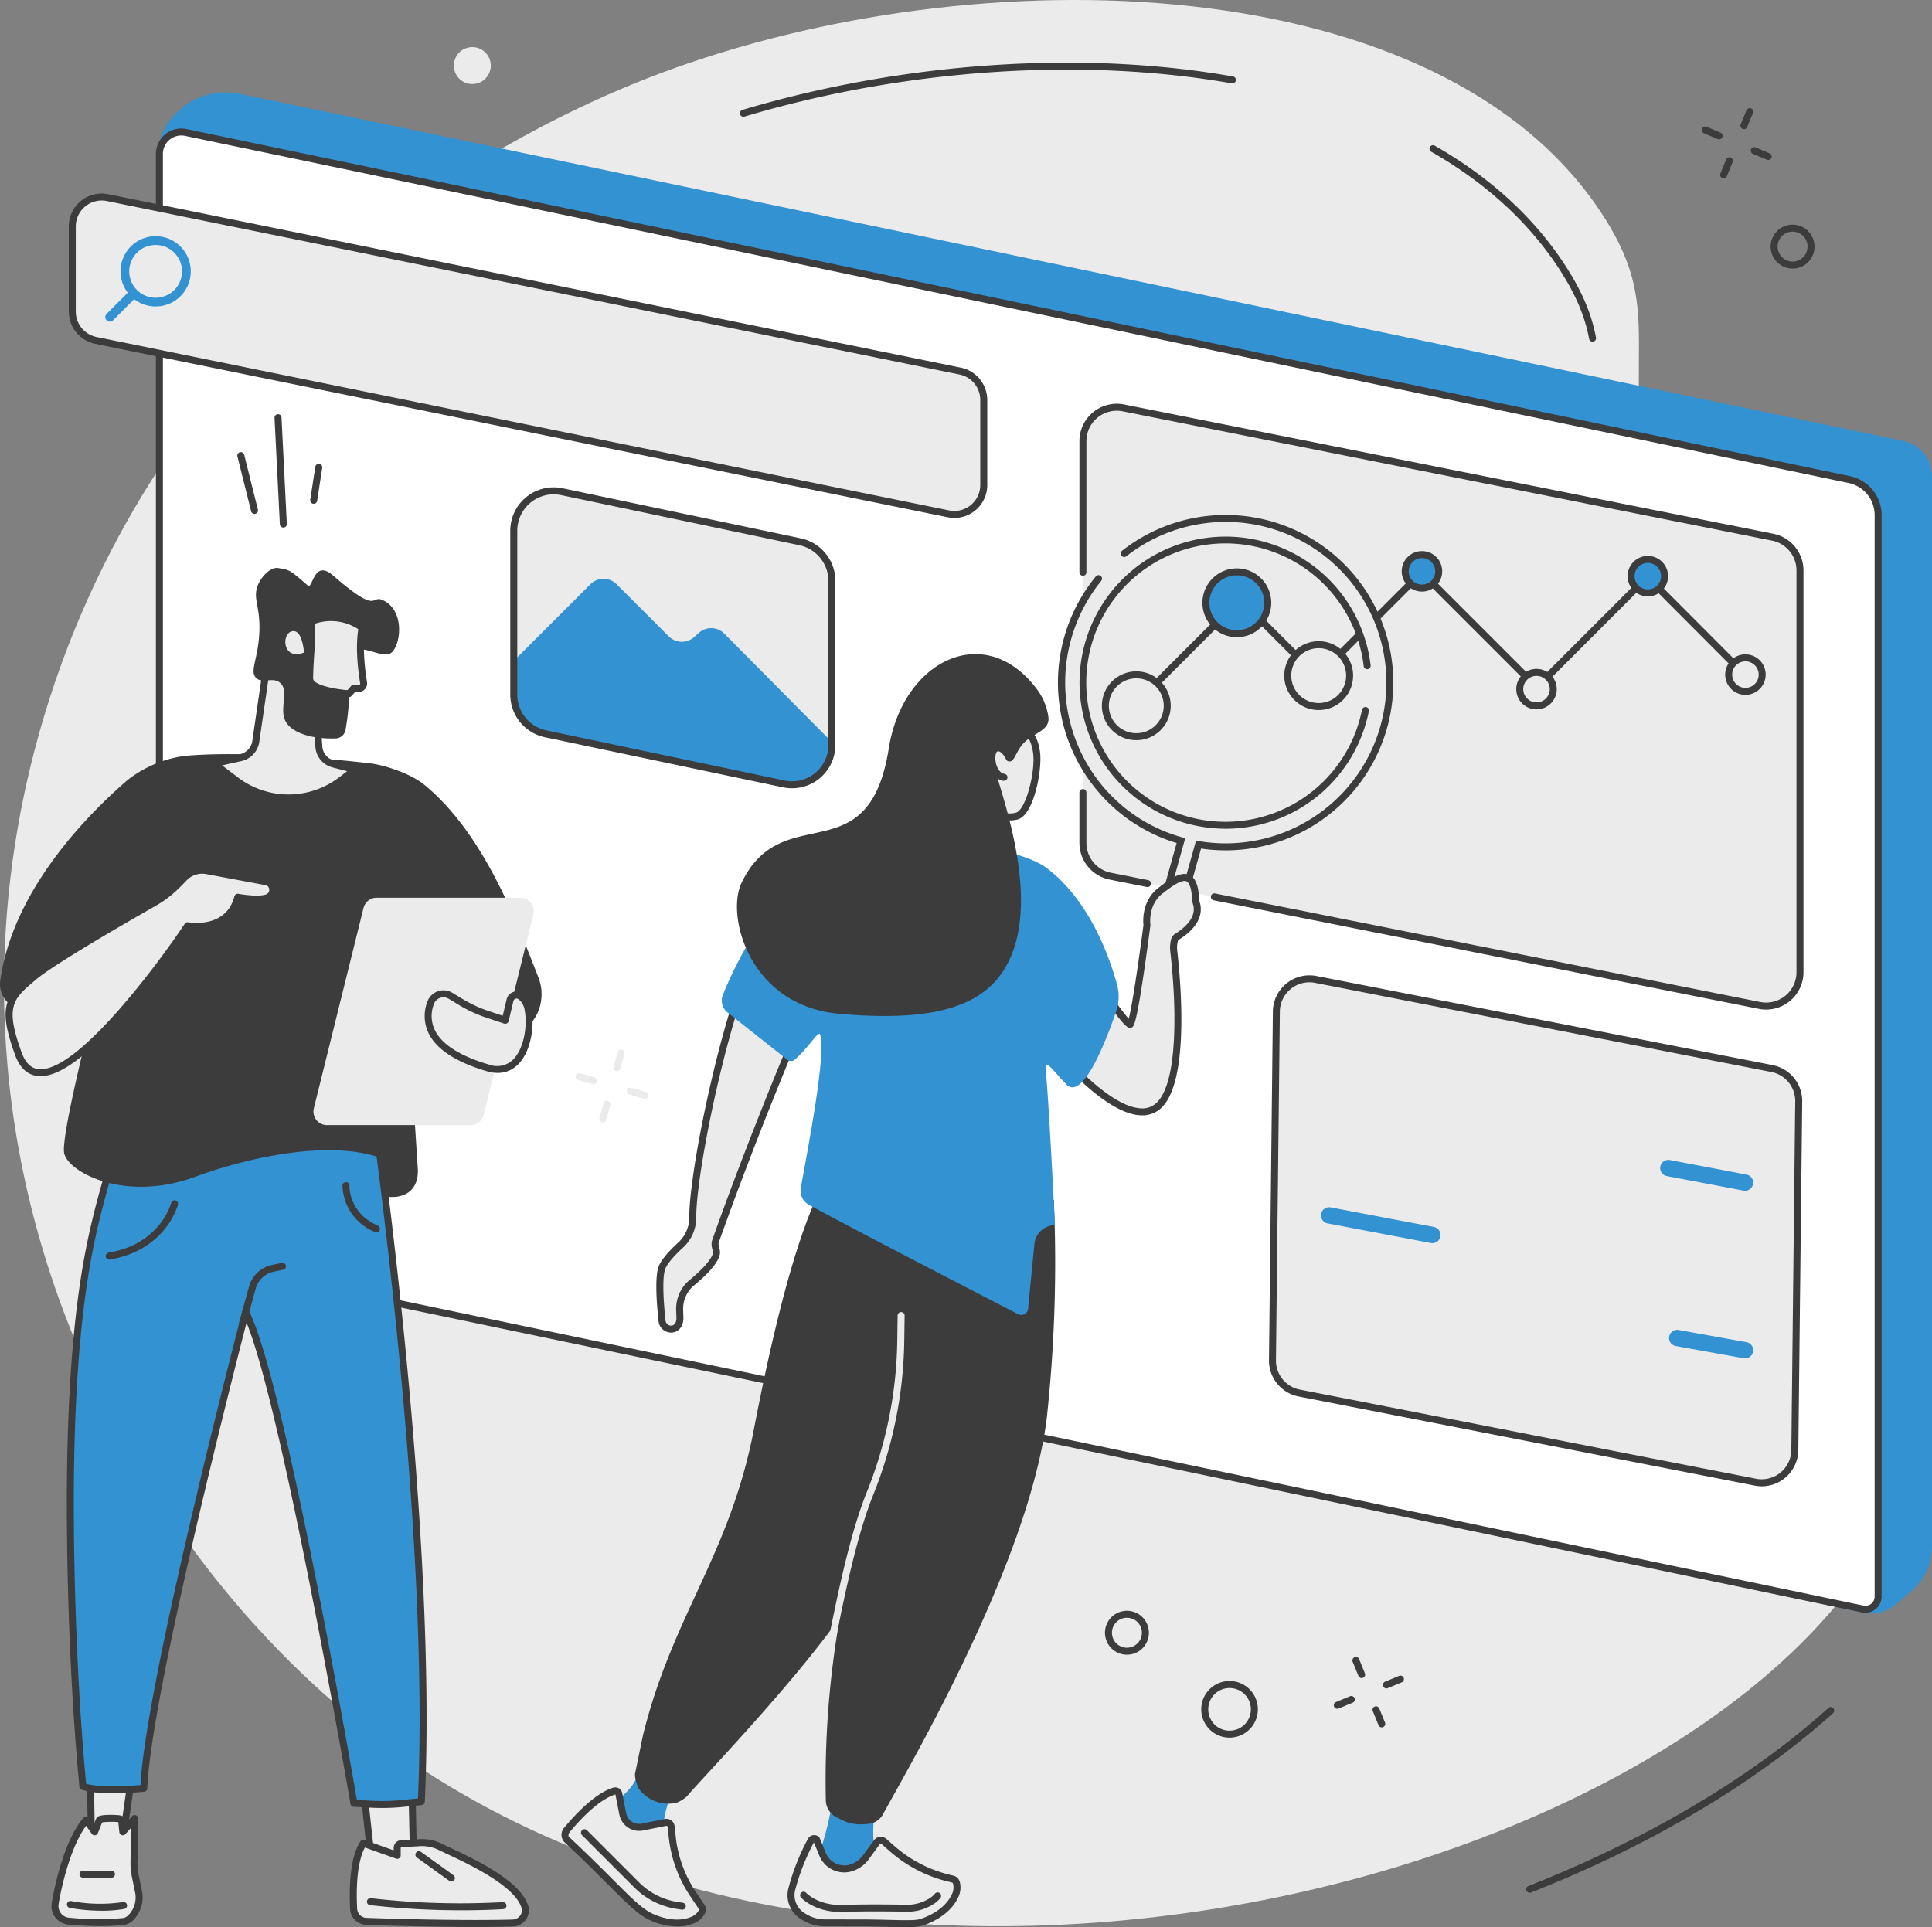
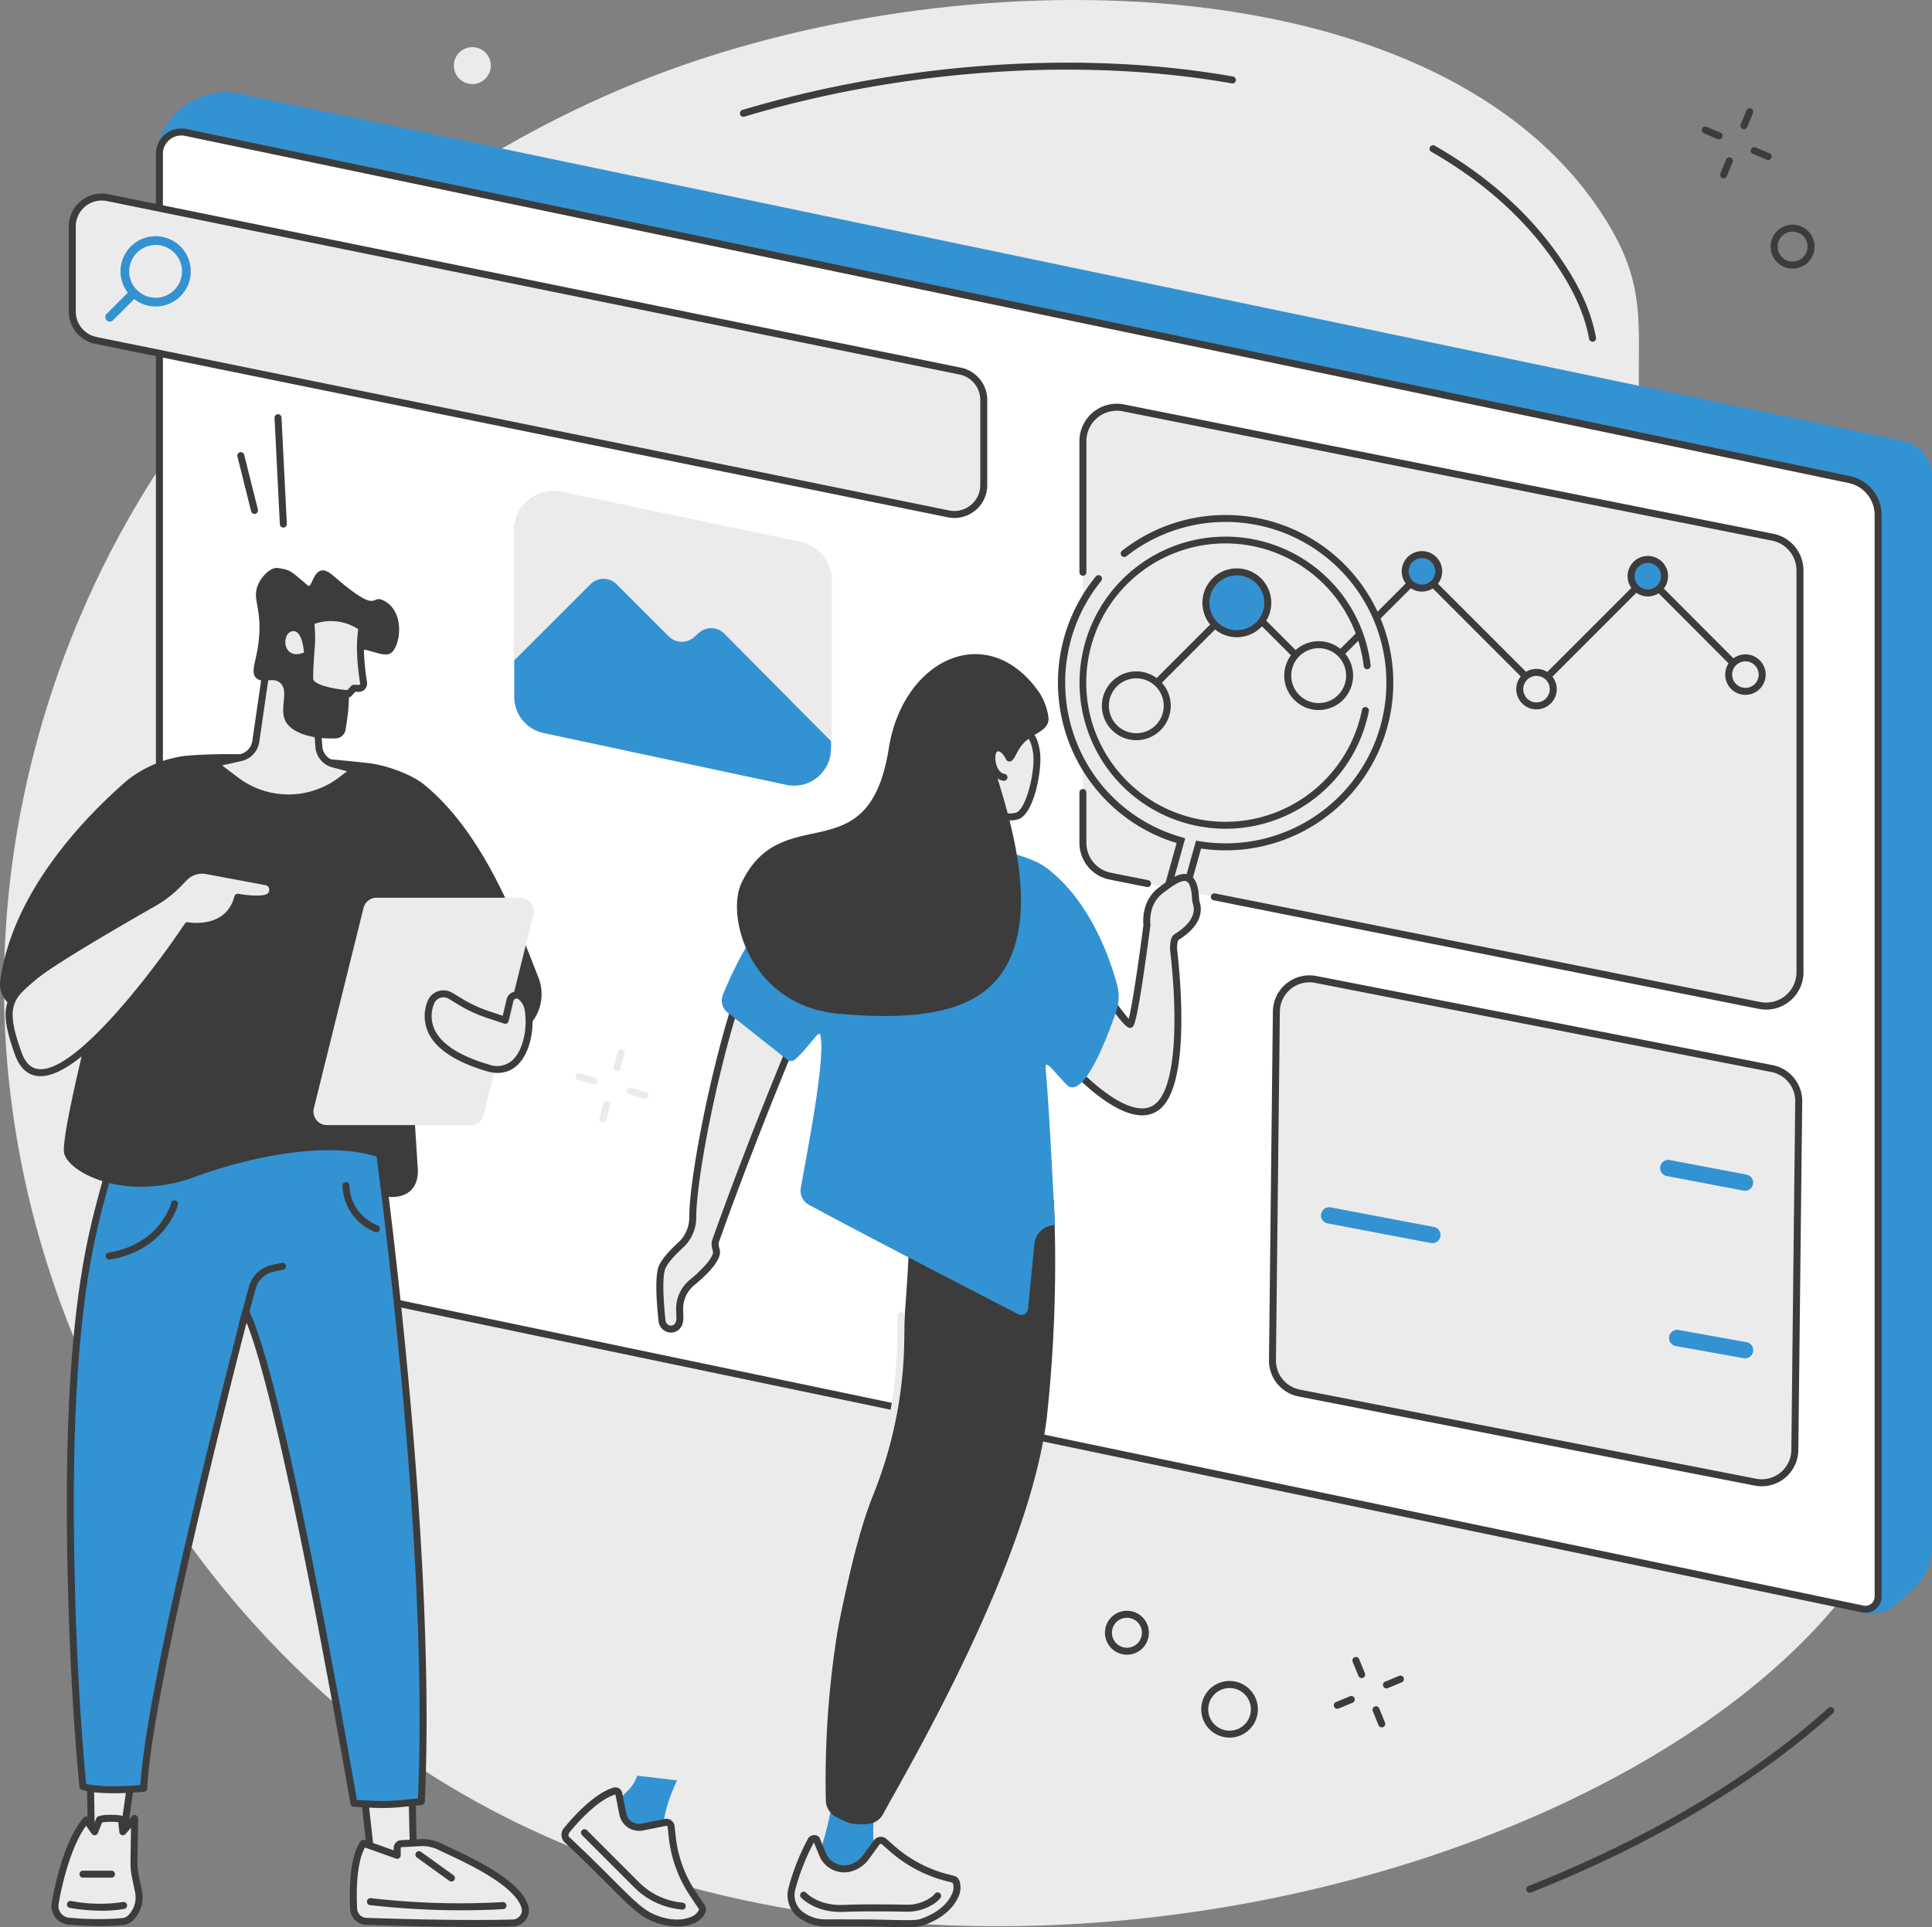
<svg xmlns="http://www.w3.org/2000/svg" id="Group_10352" data-name="Group 10352" width="461.013" height="459.95" viewBox="0 0 461.013 459.95">
  <rect x="0" y="0" width="461.013" height="459.95" fill="#808080" stroke="none" />
  <defs>
    <clipPath id="clip-path">
      <rect id="Rectangle_1027" data-name="Rectangle 1027" width="461.013" height="459.95" fill="none" />
    </clipPath>
  </defs>
  <g id="Group_10351" data-name="Group 10351" clip-path="url(#clip-path)">
    <path id="Path_14920" data-name="Path 14920" d="M21.78,142.8C11.853,164.851-2.841,207.066,3.065,259.573c7.577,67.368,45.091,120.48,81.581,150.324,121.088,99.036,342.751,35.056,372.1-58.234,5.325-16.925,3.828-33.248,1.986-53.334-5.859-63.883-36.725-82.872-57.483-150.7-18.891-61.73-.266-68.676-17.931-96.119C345-8.022,234.39-11.022,158.279,17.519,129.045,28.482,58.1,62.109,21.78,142.8" transform="translate(-0.759 0)" fill="#ecebeb" />
    <path id="Path_14921" data-name="Path 14921" d="M485.861,397.366l-3.741,3.189a8.939,8.939,0,0,1-7.65,1.943L68.918,316.731,67.056,56.373a16.585,16.585,0,0,1,19.97-16.358l396.908,82.833a8.623,8.623,0,0,1,6.86,8.442V386.678a14.044,14.044,0,0,1-4.934,10.688" transform="translate(-29.782 -17.61)" fill="#3392d2" />
    <path id="Path_14922" data-name="Path 14922" d="M474.89,409.166,68.427,324.338V61.887a5.226,5.226,0,0,1,6.292-5.117l396.965,82.845a8.622,8.622,0,0,1,6.86,8.442V406.194a3.035,3.035,0,0,1-3.655,2.972" transform="translate(-30.391 -25.154)" fill="#fff" />
    <path id="Path_14923" data-name="Path 14923" d="M474.848,409.4a3.911,3.911,0,0,1-.8-.083L66.926,324.351V61.222a6.06,6.06,0,0,1,7.3-5.934l396.966,82.845a9.5,9.5,0,0,1,7.524,9.258V405.528a3.872,3.872,0,0,1-3.863,3.871m-406.255-86.4,405.8,84.689a2.2,2.2,0,0,0,2.651-2.155V147.391a7.821,7.821,0,0,0-6.2-7.624L73.882,56.921a4.392,4.392,0,0,0-5.288,4.3Z" transform="translate(-29.724 -24.488)" fill="#3c3c3d" />
    <path id="Path_14924" data-name="Path 14924" d="M661.472,540.262,552.621,518.991a7.9,7.9,0,0,1-6.385-7.844l.93-83.2a7.9,7.9,0,0,1,9.414-7.667l108.851,21.271a7.9,7.9,0,0,1,6.384,7.844l-.93,83.2a7.9,7.9,0,0,1-9.414,7.667" transform="translate(-242.604 -186.522)" fill="#ecebeb" />
    <path id="Path_14925" data-name="Path 14925" d="M662.33,540.579a8.771,8.771,0,0,1-1.684-.164h0L551.8,519.146a8.735,8.735,0,0,1-7.058-8.672l.93-83.2a8.734,8.734,0,0,1,10.407-8.476L664.925,440.07a8.736,8.736,0,0,1,7.058,8.672l-.93,83.2a8.738,8.738,0,0,1-8.724,8.639M554.393,420.3a7.067,7.067,0,0,0-7.058,6.989l-.93,83.2a7.066,7.066,0,0,0,5.71,7.016l108.851,21.271a7.067,7.067,0,0,0,8.419-6.858l.93-83.2a7.068,7.068,0,0,0-5.71-7.016L555.754,420.436a7.1,7.1,0,0,0-1.361-.132" transform="translate(-241.938 -185.857)" fill="#3c3c3d" />
    <path id="Path_14926" data-name="Path 14926" d="M668.261,468.972a1.986,1.986,0,0,1-.365-.034L568.656,450.1a1.946,1.946,0,0,1,.725-3.824l99.24,18.84a1.946,1.946,0,0,1-.36,3.858" transform="translate(-251.858 -198.112)" fill="#ecebeb" />
    <path id="Path_14927" data-name="Path 14927" d="M732.929,505.217a1.98,1.98,0,0,1-.365-.035l-18.305-3.475a1.946,1.946,0,0,1,.725-3.824l18.3,3.475a1.947,1.947,0,0,1-.36,3.859" transform="translate(-316.526 -221.024)" fill="#3392d2" />
    <path id="Path_14928" data-name="Path 14928" d="M634.275,486.56a1.971,1.971,0,0,1-.367-.034l-65.254-12.451a1.946,1.946,0,0,1,.73-3.824L634.637,482.7a1.946,1.946,0,0,1-.362,3.858" transform="translate(-251.858 -208.756)" fill="#ecebeb" />
    <path id="Path_14929" data-name="Path 14929" d="M668.261,516.928a1.942,1.942,0,0,1-.365-.035l-99.241-18.84a1.946,1.946,0,0,1,.725-3.824l99.24,18.84a1.946,1.946,0,0,1-.36,3.858" transform="translate(-251.858 -219.402)" fill="#ecebeb" />
    <path id="Path_14930" data-name="Path 14930" d="M701.029,547.121a1.985,1.985,0,0,1-.365-.035l-58.23-11.055a1.946,1.946,0,0,1,.725-3.824l58.229,11.055a1.946,1.946,0,0,1-.36,3.858" transform="translate(-284.625 -236.263)" fill="#ecebeb" />
    <path id="Path_14931" data-name="Path 14931" d="M593.652,526.742a1.984,1.984,0,0,1-.365-.034l-24.631-4.676a1.946,1.946,0,0,1,.725-3.824l24.63,4.676a1.947,1.947,0,0,1-.36,3.859" transform="translate(-251.858 -230.048)" fill="#3392d2" />
    <path id="Path_14932" data-name="Path 14932" d="M734.628,577.6a1.89,1.89,0,0,1-.346-.032L718.1,574.66a1.946,1.946,0,0,1,.689-3.831l16.178,2.911a1.946,1.946,0,0,1-.342,3.862" transform="translate(-318.225 -253.411)" fill="#3392d2" />
    <path id="Path_14933" data-name="Path 14933" d="M640.634,559.639a1.948,1.948,0,0,1-.365-.034l-71.612-13.6a1.946,1.946,0,0,1,.725-3.824l71.612,13.6a1.946,1.946,0,0,1-.36,3.858" transform="translate(-251.858 -240.693)" fill="#ecebeb" />
    <path id="Path_14934" data-name="Path 14934" d="M668.261,588.862a1.984,1.984,0,0,1-.365-.034l-99.241-18.84a1.946,1.946,0,0,1,.725-3.824L668.621,585a1.946,1.946,0,0,1-.36,3.858" transform="translate(-251.858 -251.338)" fill="#ecebeb" />
    <path id="Path_14935" data-name="Path 14935" d="M626.317,317.562,471.369,286.7a8.083,8.083,0,0,1-6.5-7.928V182.878a8.082,8.082,0,0,1,9.659-7.927l154.948,30.862a8.083,8.083,0,0,1,6.5,7.928v95.894a8.082,8.082,0,0,1-9.659,7.927" transform="translate(-206.465 -77.601)" fill="#ecebeb" />
    <path id="Path_14936" data-name="Path 14936" d="M479.622,362.061a.822.822,0,0,1-.164-.016l-8.918-1.777a8.938,8.938,0,0,1-7.173-8.745V339.5a.834.834,0,1,1,1.668,0v12.028a7.267,7.267,0,0,0,5.832,7.11l8.918,1.776a.834.834,0,0,1-.162,1.652" transform="translate(-205.798 -150.352)" fill="#3c3c3d" />
    <path id="Path_14937" data-name="Path 14937" d="M627.24,317.888a8.969,8.969,0,0,1-1.753-.173L495.406,291.805a.834.834,0,0,1,.326-1.636l130.081,25.909a7.247,7.247,0,0,0,8.662-7.109V213.075a7.267,7.267,0,0,0-5.832-7.11L473.7,175.1a7.248,7.248,0,0,0-8.662,7.11v31.3a.834.834,0,1,1-1.668,0v-31.3a8.916,8.916,0,0,1,10.655-8.746L628.969,204.33a8.939,8.939,0,0,1,7.174,8.745v95.894a8.92,8.92,0,0,1-8.9,8.919" transform="translate(-205.798 -76.935)" fill="#3c3c3d" />
    <path id="Path_14938" data-name="Path 14938" d="M489.888,350.782l-6.924-1.4a2.607,2.607,0,0,1-2.088-2.555v-8.347a2.607,2.607,0,0,1,3.084-2.563l7.04,1.313a2.608,2.608,0,0,1,2.128,2.6l-.116,8.438a2.606,2.606,0,0,1-3.124,2.519" transform="translate(-213.575 -149.112)" fill="#ecebeb" />
    <path id="Path_14939" data-name="Path 14939" d="M526.108,341.955l-7.07-1.415a2.607,2.607,0,0,1-2.1-2.556V309.64a2.606,2.606,0,0,1,3.117-2.556l7.07,1.413a2.607,2.607,0,0,1,2.1,2.557V339.4a2.606,2.606,0,0,1-3.117,2.556" transform="translate(-229.593 -136.31)" fill="#ecebeb" />
    <path id="Path_14940" data-name="Path 14940" d="M562.183,349.879l-7.07-1.4a2.607,2.607,0,0,1-2.1-2.558V318.455a2.606,2.606,0,0,1,3.143-2.551l7.07,1.488a2.607,2.607,0,0,1,2.069,2.552v27.378a2.606,2.606,0,0,1-3.11,2.558" transform="translate(-245.612 -140.223)" fill="#ecebeb" />
    <path id="Path_14941" data-name="Path 14941" d="M598.166,340.16l-6.964-1.31a2.607,2.607,0,0,1-2.125-2.562V287.834a2.606,2.606,0,0,1,3.105-2.559l7.066,1.378a2.608,2.608,0,0,1,2.107,2.564l-.1,48.386a2.606,2.606,0,0,1-3.088,2.557" transform="translate(-261.631 -126.628)" fill="#ecebeb" />
    <path id="Path_14942" data-name="Path 14942" d="M634.327,352.506l-7.07-1.366a2.607,2.607,0,0,1-2.112-2.56V306.365a2.607,2.607,0,0,1,3.129-2.554l7.07,1.448a2.607,2.607,0,0,1,2.083,2.554v42.133a2.606,2.606,0,0,1-3.1,2.56" transform="translate(-277.65 -134.856)" fill="#ecebeb" />
    <path id="Path_14943" data-name="Path 14943" d="M670.382,362.586l-7.07-1.4a2.607,2.607,0,0,1-2.1-2.557V320.2a2.607,2.607,0,0,1,3.122-2.556l7.07,1.428a2.607,2.607,0,0,1,2.09,2.556v38.4a2.607,2.607,0,0,1-3.113,2.557" transform="translate(-293.669 -140.999)" fill="#ecebeb" />
    <path id="Path_14944" data-name="Path 14944" d="M706.463,347.188l-7.07-1.362a2.607,2.607,0,0,1-2.113-2.56V276.59a2.606,2.606,0,0,1,3.117-2.557l7.07,1.413a2.607,2.607,0,0,1,2.1,2.557v66.625a2.606,2.606,0,0,1-3.1,2.56" transform="translate(-309.688 -121.637)" fill="#ecebeb" />
    <path id="Path_14945" data-name="Path 14945" d="M742.517,366.8l-7.07-1.4a2.607,2.607,0,0,1-2.1-2.557V311.832a2.607,2.607,0,0,1,3.124-2.555l7.07,1.433a2.607,2.607,0,0,1,2.089,2.555v50.982a2.607,2.607,0,0,1-3.113,2.557" transform="translate(-325.706 -137.283)" fill="#ecebeb" />
    <path id="Path_14946" data-name="Path 14946" d="M486.217,277.335a.834.834,0,0,1-.59-1.424l25.867-25.875,18.433,18.438,24.9-24.907,27.445,27.455,26.375-26.384,24.312,24.387a.834.834,0,0,1-1.181,1.178L608.644,247l-26.373,26.382-27.445-27.455-24.9,24.907-18.433-18.439-24.688,24.7a.831.831,0,0,1-.589.245" transform="translate(-215.576 -108.134)" fill="#3c3c3d" />
    <path id="Path_14947" data-name="Path 14947" d="M489.276,297.045a7.378,7.378,0,1,1-7.378-7.38,7.379,7.379,0,0,1,7.378,7.38" transform="translate(-210.752 -128.599)" fill="#ecebeb" />
    <path id="Path_14948" data-name="Path 14948" d="M481.232,304.594a8.214,8.214,0,1,1,8.212-8.214,8.222,8.222,0,0,1-8.212,8.214m0-14.76a6.546,6.546,0,1,0,6.544,6.546,6.552,6.552,0,0,0-6.544-6.546" transform="translate(-210.086 -127.934)" fill="#3c3c3d" />
    <path id="Path_14949" data-name="Path 14949" d="M567.572,284.1a7.378,7.378,0,1,1-7.378-7.38,7.379,7.379,0,0,1,7.378,7.38" transform="translate(-245.526 -122.852)" fill="#ecebeb" />
    <path id="Path_14950" data-name="Path 14950" d="M559.528,291.648a8.214,8.214,0,1,1,8.211-8.214,8.222,8.222,0,0,1-8.211,8.214m0-14.761a6.546,6.546,0,1,0,6.544,6.546,6.552,6.552,0,0,0-6.544-6.546" transform="translate(-244.86 -122.186)" fill="#3c3c3d" />
    <path id="Path_14951" data-name="Path 14951" d="M532.435,252.843a7.378,7.378,0,1,1-7.378-7.38,7.38,7.38,0,0,1,7.378,7.38" transform="translate(-229.92 -108.975)" fill="#3392d2" />
    <path id="Path_14952" data-name="Path 14952" d="M524.392,260.391a8.214,8.214,0,1,1,8.211-8.214,8.222,8.222,0,0,1-8.211,8.214m0-14.761a6.546,6.546,0,1,0,6.544,6.546,6.552,6.552,0,0,0-6.544-6.546" transform="translate(-229.255 -108.309)" fill="#3c3c3d" />
    <path id="Path_14953" data-name="Path 14953" d="M660.393,292.6a3.994,3.994,0,1,1-3.995-4,3.995,3.995,0,0,1,3.995,4" transform="translate(-289.757 -128.13)" fill="#ecebeb" />
    <path id="Path_14954" data-name="Path 14954" d="M655.731,296.767a4.83,4.83,0,1,1,4.828-4.83,4.835,4.835,0,0,1-4.828,4.83m0-7.991a3.162,3.162,0,1,0,3.161,3.161,3.165,3.165,0,0,0-3.161-3.161" transform="translate(-289.09 -127.464)" fill="#3c3c3d" />
    <path id="Path_14955" data-name="Path 14955" d="M611.221,242.046a3.994,3.994,0,1,1-3.994-4,3.995,3.995,0,0,1,3.994,4" transform="translate(-267.918 -105.684)" fill="#3392d2" />
    <path id="Path_14956" data-name="Path 14956" d="M606.561,246.209a4.83,4.83,0,1,1,4.829-4.83,4.834,4.834,0,0,1-4.829,4.83m0-7.992a3.162,3.162,0,1,0,3.161,3.162,3.165,3.165,0,0,0-3.161-3.162" transform="translate(-267.252 -105.018)" fill="#3c3c3d" />
    <path id="Path_14957" data-name="Path 14957" d="M750.079,286.37a3.994,3.994,0,1,1-3.994-4,3.995,3.995,0,0,1,3.994,4" transform="translate(-329.589 -125.362)" fill="#ecebeb" />
    <path id="Path_14958" data-name="Path 14958" d="M745.418,290.534a4.83,4.83,0,1,1,4.829-4.83,4.834,4.834,0,0,1-4.829,4.83m0-7.991a3.162,3.162,0,1,0,3.161,3.162,3.165,3.165,0,0,0-3.161-3.162" transform="translate(-328.923 -124.697)" fill="#3c3c3d" />
    <path id="Path_14959" data-name="Path 14959" d="M708.179,244.124a3.995,3.995,0,1,1-3.995-4,4,4,0,0,1,3.995,4" transform="translate(-310.98 -106.607)" fill="#3392d2" />
    <path id="Path_14960" data-name="Path 14960" d="M703.519,248.286a4.83,4.83,0,1,1,4.828-4.83,4.834,4.834,0,0,1-4.828,4.83m0-7.991a3.162,3.162,0,1,0,3.16,3.162,3.165,3.165,0,0,0-3.16-3.162" transform="translate(-310.314 -105.941)" fill="#3c3c3d" />
    <path id="Path_14961" data-name="Path 14961" d="M284.983,280.621,228.114,268.66a9.524,9.524,0,0,1-7.562-9.32V220.2a9.522,9.522,0,0,1,11.48-9.32L288.9,222.843a9.524,9.524,0,0,1,7.562,9.321V271.3a9.522,9.522,0,0,1-11.48,9.32" transform="translate(-97.955 -93.531)" fill="#ecebeb" />
    <path id="Path_14962" data-name="Path 14962" d="M220.784,276.636v-8.745l18.169-18.159a4.409,4.409,0,0,1,6.235,0l12.449,12.447a4.409,4.409,0,0,0,6.054.171l1.134-1.013a4.409,4.409,0,0,1,6.068.184l25.446,25.662-.007,1.868a8.786,8.786,0,0,1-10.62,8.564l-57.978-12.385a8.787,8.787,0,0,1-6.951-8.595" transform="translate(-98.058 -110.298)" fill="#3392d2" />
-     <path id="Path_14963" data-name="Path 14963" d="M286.291,281a10.423,10.423,0,0,1-2.146-.224l-56.869-11.962a10.4,10.4,0,0,1-8.225-10.137V219.539A10.356,10.356,0,0,1,231.538,209.4l56.869,11.962A10.4,10.4,0,0,1,296.63,231.5v39.136A10.361,10.361,0,0,1,286.291,281m-1.8-1.857a8.688,8.688,0,0,0,10.475-8.5V231.5a8.729,8.729,0,0,0-6.9-8.5l-56.869-11.961a8.689,8.689,0,0,0-10.475,8.5v39.135a8.728,8.728,0,0,0,6.9,8.5Z" transform="translate(-97.289 -92.866)" fill="#3c3c3d" />
    <path id="Path_14964" data-name="Path 14964" d="M329.8,250.8a6.839,6.839,0,1,1-6.838-6.84,6.839,6.839,0,0,1,6.838,6.84" transform="translate(-140.403 -108.31)" fill="#ecebeb" />
    <path id="Path_14965" data-name="Path 14965" d="M240.114,160.188l-203.463-41.4a7.017,7.017,0,0,1-5.618-6.877V91.59a7.016,7.016,0,0,1,8.414-6.877l203.463,41.4a7.017,7.017,0,0,1,5.617,6.877v20.323a7.016,7.016,0,0,1-8.414,6.877" transform="translate(-13.783 -37.546)" fill="#ecebeb" />
    <path id="Path_14966" data-name="Path 14966" d="M240.856,160.5a7.9,7.9,0,0,1-1.575-.159l-203.463-41.4a7.877,7.877,0,0,1-6.285-7.694V90.925a7.85,7.85,0,0,1,9.414-7.694l203.463,41.4a7.876,7.876,0,0,1,6.285,7.694v20.323a7.854,7.854,0,0,1-7.839,7.854m-1.243-1.794a6.183,6.183,0,0,0,7.414-6.06V132.322a6.2,6.2,0,0,0-4.949-6.06L38.614,84.865a6.182,6.182,0,0,0-7.414,6.06v20.323a6.2,6.2,0,0,0,4.95,6.06Z" transform="translate(-13.116 -36.88)" fill="#3c3c3d" />
    <path id="Path_14967" data-name="Path 14967" d="M291.092,168.4l-82.2-16.782a6.493,6.493,0,0,1-5.193-6.268v-.013a6.493,6.493,0,0,1,7.79-6.458l82.2,16.782a6.494,6.494,0,0,1,5.193,6.267v.014a6.493,6.493,0,0,1-7.789,6.458" transform="translate(-90.468 -61.597)" fill="#ecebeb" />
    <path id="Path_14968" data-name="Path 14968" d="M141.044,137.622l-32.387-6.679a6.494,6.494,0,0,1-5.193-6.268v-.013a6.492,6.492,0,0,1,7.789-6.458l32.387,6.679a6.494,6.494,0,0,1,5.193,6.268v.013a6.493,6.493,0,0,1-7.789,6.458" transform="translate(-45.952 -52.419)" fill="#ecebeb" />
    <path id="Path_14969" data-name="Path 14969" d="M63.139,103.851a8.378,8.378,0,0,0-12.573,11.023l-5.047,5.048a1.084,1.084,0,1,0,1.533,1.534l5.043-5.045a8.379,8.379,0,0,0,11.043-12.56m-1.476,10.38a6.295,6.295,0,1,1,0-8.9,6.292,6.292,0,0,1,0,8.9" transform="translate(-20.076 -45.016)" fill="#3392d2" />
    <path id="Path_14970" data-name="Path 14970" d="M464.5,236.9a39.19,39.19,0,0,0,19.665,62.522l-4.474,16.007a2.232,2.232,0,0,0,1.348,2.732,2.149,2.149,0,0,0,2.759-1.457l4.565-16.334A39.185,39.185,0,1,0,470.629,230.9l-.021.016A32.374,32.374,0,0,0,464.5,236.9m63.682,31.49a33.991,33.991,0,1,1,.419-10.75l.031.251a31.67,31.67,0,0,1-.45,10.5" transform="translate(-202.372 -98.795)" fill="#ecebeb" />
    <path id="Path_14971" data-name="Path 14971" d="M481.061,318.443a2.985,2.985,0,0,1-2.871-3.788l4.284-15.33A39.687,39.687,0,0,1,462.7,285.776a40.049,40.049,0,0,1,.489-50.072.834.834,0,0,1,1.29,1.058,38.594,38.594,0,0,0-.468,47.983,38.041,38.041,0,0,0,19.714,13.208l.8.226L479.8,315.1a1.316,1.316,0,1,0,2.534.708l4.766-17.055.739.123a38.354,38.354,0,1,0-17.356-67.989.834.834,0,0,1-1.031-1.312A40.018,40.018,0,1,1,488.3,300.643l-4.365,15.62a2.99,2.99,0,0,1-2.874,2.18m13.172-22.527a35.348,35.348,0,0,1-4.226-.254,34.855,34.855,0,1,1,38.756-38.788.834.834,0,1,1-1.655.2,33.22,33.22,0,1,0-.409,10.488.834.834,0,1,1,1.635.327,34.861,34.861,0,0,1-34.1,28.028" transform="translate(-201.706 -98.126)" fill="#3c3c3d" />
    <path id="Path_14972" data-name="Path 14972" d="M364.912,765.7s-3.219,14.58.341,18.745l1.1,1.785-16.9-1.079.837-1.843c1.489-3.278,4.049-13.451,3.8-16.915Z" transform="translate(-155.208 -339.938)" fill="#3392d2" />
    <path id="Path_14973" data-name="Path 14973" d="M361.785,789.862l1.939,1.707a31.769,31.769,0,0,0,13.509,7.03l.955.231a1.132,1.132,0,0,1,.792.7l.067.178c.744,1.981-1.037,6.922-8.29,9.421-1.883.648-6.92.164-14.405.158-3.246,0-6.593-.01-8.533-.014a9.62,9.62,0,0,1-5.369-1.579,5.858,5.858,0,0,1-2.7-6.419,53.293,53.293,0,0,1,4.614-11.7.87.87,0,0,1,1.277-.242l1.441,3.5a5.621,5.621,0,0,0,5.954,3.509q.238-.036.482-.091a6.94,6.94,0,0,0,4.009-2.745l2.519-3.456a1.182,1.182,0,0,1,1.736-.191" transform="translate(-150.828 -350.352)" fill="#ecebeb" />
    <path id="Path_14974" data-name="Path 14974" d="M366.351,809.637c-1.122,0-2.433-.033-3.938-.071-1.968-.049-4.2-.106-6.728-.107-3.247,0-6.595-.011-8.535-.015a10.414,10.414,0,0,1-5.833-1.722,6.653,6.653,0,0,1-3.047-7.279,53.642,53.642,0,0,1,4.714-11.959,1.7,1.7,0,0,1,1.118-.795,1.74,1.74,0,0,1,1.37.307l.188.138,1.53,3.719a4.813,4.813,0,0,0,5.057,3c.138-.022.28-.048.423-.081a6.1,6.1,0,0,0,3.521-2.423l2.519-3.456a2.015,2.015,0,0,1,2.961-.325l1.938,1.707a31.058,31.058,0,0,0,13.155,6.845l.954.231a1.963,1.963,0,0,1,1.376,1.218l.067.178a5.245,5.245,0,0,1-.45,3.931c-.775,1.647-2.891,4.693-8.348,6.573a13.659,13.659,0,0,1-4.011.383M344.377,789.4a52.555,52.555,0,0,0-4.475,11.377,5.031,5.031,0,0,0,2.347,5.559,8.759,8.759,0,0,0,4.9,1.436c1.939,0,5.286.012,8.531.015,2.551,0,4.792.058,6.769.108,3.636.091,6.262.158,7.364-.221,4.878-1.68,6.719-4.3,7.382-5.707a3.666,3.666,0,0,0,.4-2.633l-.067-.177a.3.3,0,0,0-.207-.184l-.955-.232a32.728,32.728,0,0,1-13.864-7.215l-1.939-1.706a.328.328,0,0,0-.268-.085.343.343,0,0,0-.243.141l-2.519,3.457a7.764,7.764,0,0,1-4.5,3.067c-.181.041-.361.075-.539.1a6.417,6.417,0,0,1-6.852-4.015Zm-.678-.492.63.375-.016-.039Z" transform="translate(-150.162 -349.687)" fill="#3c3c3d" />
    <path id="Path_14975" data-name="Path 14975" d="M353.169,816.8c-6.236,0-9.338-3.293-9.472-3.438a.834.834,0,0,1,1.226-1.132c.13.139,3.028,3.147,8.946,2.886,4.567-.194,11.323-.115,14.945-.05a9.855,9.855,0,0,0,5.648-1.6,4.889,4.889,0,0,0,1.167-1.021.834.834,0,0,1,1.325,1.013,6.514,6.514,0,0,1-1.564,1.395,11.458,11.458,0,0,1-6.6,1.878c-3.6-.064-10.321-.144-14.844.049-.262.011-.519.016-.77.016" transform="translate(-152.55 -360.48)" fill="#3c3c3d" />
    <path id="Path_14976" data-name="Path 14976" d="M276.925,763.276s-4.43,8.912-3.051,13.973l.252,2.011-14.376-8.892,1.586-1.016c2.373-2.368,5.039-4.01,6.08-7.2Z" transform="translate(-115.365 -338.365)" fill="#3392d2" />
    <path id="Path_14977" data-name="Path 14977" d="M267.858,777.186l.261,2.458a30.206,30.206,0,0,0,4.934,13.6l2.092,3.125a1.084,1.084,0,0,1,.1,1.006l-.068.169c-.758,1.877-5.208,4.2-11.933,1.27-4.161-1.815-8.36-7.372-20.338-18.567a1.736,1.736,0,0,1,.117-2.29c1.962-2.386,6.871-7.912,11.255-9.248a.854.854,0,0,1,1.1.644l.943,4.814A3.972,3.972,0,0,0,261,777.3l5.511-1.105a1.132,1.132,0,0,1,1.347.989" transform="translate(-107.715 -341.259)" fill="#ecebeb" />
    <path id="Path_14978" data-name="Path 14978" d="M268.62,800.38a15.907,15.907,0,0,1-6.372-1.465c-2.781-1.213-5.409-3.842-10.18-8.613-2.68-2.681-6.016-6.016-10.394-10.109a2.54,2.54,0,0,1,.041-3.428c1.968-2.394,7.044-8.111,11.656-9.516a1.713,1.713,0,0,1,1.377.167,1.675,1.675,0,0,1,.781,1.114l.943,4.814a3.138,3.138,0,0,0,3.7,2.474l5.511-1.1a1.965,1.965,0,0,1,2.339,1.719l.262,2.457a29.466,29.466,0,0,0,4.8,13.227l2.092,3.126a1.91,1.91,0,0,1,.184,1.783l-.068.169a5.053,5.053,0,0,1-2.879,2.5,10,10,0,0,1-3.788.69m-14.726-31.53c-4.213,1.266-9.018,6.7-10.891,8.973-.317.386-.41.945-.191,1.15,4.4,4.112,7.745,7.459,10.435,10.148,4.475,4.476,7.176,7.177,9.667,8.264,4.511,1.969,7.489,1.32,8.863.76a3.476,3.476,0,0,0,1.964-1.577l.068-.169a.247.247,0,0,0-.023-.229l-2.093-3.127a31.152,31.152,0,0,1-5.07-13.978l-.261-2.458a.3.3,0,0,0-.12-.207.3.3,0,0,0-.234-.052l-5.511,1.105a4.807,4.807,0,0,1-5.661-3.79Z" transform="translate(-107.048 -340.594)" fill="#3c3c3d" />
    <path id="Path_14979" data-name="Path 14979" d="M273.563,804.321a.828.828,0,0,1-.122-.009l-1.127-.164a18.208,18.208,0,0,1-10.179-5.112l-12.51-12.513a.834.834,0,0,1,1.179-1.179l12.51,12.513a16.529,16.529,0,0,0,9.242,4.641l1.127.165a.834.834,0,0,1-.119,1.659" transform="translate(-110.759 -348.552)" fill="#3c3c3d" />
-     <path id="Path_14980" data-name="Path 14980" d="M339.094,500.894c9.84,2.707,15.934,4.363,15.934,4.363s-19.6,69.73-25.276,87.2c-5.145,15.837-38.858,50.334-44.835,57.317a8.309,8.309,0,0,1-2.371,1.45,8.685,8.685,0,0,1-9.089-3.4s-1.083-2.417-.829-3.646l1.871-9.058c7.107-28.743,20.7-42.969,26.459-72.975,8.693-45.288,15.19-55.514,16.643-58.954,4.5-10.657,21.494-2.3,21.494-2.3" transform="translate(-121.067 -220.993)" fill="#3c3c3d" />
    <path id="Path_14981" data-name="Path 14981" d="M408.868,513.005a343.294,343.294,0,0,1-1.689,52.122c-4.4,35.084-33.658,84.443-39.052,94.465a4.449,4.449,0,0,1-3.411,2.318c-4.146.469-5.684-.554-7.805-1.632a4.6,4.6,0,0,1-2.447-4.064c-.728-34.369,6.658-63.8,14.318-82.55,2.954-7.231,6.188-48.373,5.787-63.2Z" transform="translate(-157.408 -226.625)" fill="#3c3c3d" />
    <path id="Path_14982" data-name="Path 14982" d="M355.35,645.576a.863.863,0,0,1-.159-.015.834.834,0,0,1-.66-.977c3.72-19.281,6.541-30.4,9.738-38.392a100.549,100.549,0,0,0,7.289-36.078l.085-6.117a.851.851,0,0,1,.846-.822.834.834,0,0,1,.822.845l-.085,6.116a102.222,102.222,0,0,1-7.409,36.675c-3.155,7.883-5.949,18.918-9.649,38.088a.833.833,0,0,1-.818.676" transform="translate(-157.453 -250.027)" fill="#ecebeb" />
    <path id="Path_14983" data-name="Path 14983" d="M296.484,487.094c-.252.709.382,2.1.292,2.684-.329,2.116-3.5,5.087-5.837,7.018a8.133,8.133,0,0,0-2.959,6.229c0,.568.027,1.186.061,1.853a2.759,2.759,0,0,1-1.082,2.747,2.137,2.137,0,0,1-3.177-1.664c-.362-3.342-.961-10.269-.017-12.712.621-1.606,2.621-3.707,4.5-5.429a8.893,8.893,0,0,0,2.851-6.6c-.037-8.653,4.8-33.917,10.488-51.651l14.212,7.829s-10,23.43-19.328,49.691" transform="translate(-125.806 -190.713)" fill="#ecebeb" />
    <path id="Path_14984" data-name="Path 14984" d="M285.254,508.087a2.9,2.9,0,0,1-1.279-.3,3.026,3.026,0,0,1-1.691-2.4c-.5-4.636-.906-10.673.034-13.1.563-1.457,2.148-3.388,4.709-5.742a8.071,8.071,0,0,0,2.581-5.977c-.037-8.519,4.651-33.573,10.527-51.909a.834.834,0,0,1,1.2-.476l14.212,7.829a.834.834,0,0,1,.365,1.058c-.1.234-10.092,23.708-19.309,49.643a3.826,3.826,0,0,0,.165,1.152,3.8,3.8,0,0,1,.165,1.381c-.291,1.874-2.353,4.408-6.129,7.533a7.267,7.267,0,0,0-2.656,5.588c0,.554.027,1.172.059,1.808.106,2.075-.745,3.049-1.477,3.5a2.8,2.8,0,0,1-1.474.418m16.165-77.958c-5.688,18.1-10.177,42.175-10.142,50.426a9.745,9.745,0,0,1-3.121,7.214c-2.954,2.714-3.959,4.28-4.282,5.116-.62,1.6-.595,6.21.068,12.321a1.368,1.368,0,0,0,.767,1.085,1.163,1.163,0,0,0,1.144-.041c.507-.312.738-.983.686-1.994-.033-.66-.063-1.3-.062-1.9a8.933,8.933,0,0,1,3.261-6.869c3.306-2.736,5.327-5.106,5.544-6.5a4.8,4.8,0,0,0-.141-.745,3.889,3.889,0,0,1-.113-2.092c8.347-23.486,17.33-44.959,19.053-49.043Zm-5.6,56.3h0Z" transform="translate(-125.137 -190.047)" fill="#3c3c3d" />
    <path id="Path_14985" data-name="Path 14985" d="M475.488,387.962s-.74-5.164,3.233-8.208c3.852-2.95,7.949-6.028,8.367,1.855a5.093,5.093,0,0,0,.218,1.258c.376,1.2.765,4.509-4.62,7.875a1.424,1.424,0,0,0-.634.859,7.163,7.163,0,0,0-.168,2.557c.678,5.951,3.089,31.024-3.682,36.971-7.7,6.761-23.844-12.771-23.844-12.771L466.375,405.4s4.137,6.089,5.076,6.277,3.964-23.184,4.038-23.714" transform="translate(-201.798 -167.198)" fill="#ecebeb" />
    <path id="Path_14986" data-name="Path 14986" d="M473.438,432.718c-.221,0-.444-.009-.67-.027-8.442-.674-19.472-13.905-19.938-14.469l-.465-.563L465.59,403.4l.589.866a59.949,59.949,0,0,0,4.071,5.421c.573-2.2,1.728-8.876,3.483-22.173l.029-.221c-.095-.861-.444-5.793,3.568-8.866,2.6-1.99,5.286-4.046,7.4-3.072,1.405.649,2.138,2.41,2.3,5.545a4.218,4.218,0,0,0,.182,1.051c.451,1.44.869,5.181-4.974,8.833a.59.59,0,0,0-.267.355,6.336,6.336,0,0,0-.149,2.259c.833,7.3,3.005,31.574-3.96,37.692a6.5,6.5,0,0,1-4.428,1.63m-18.849-15c2.188,2.518,11.49,12.771,18.312,13.315a4.965,4.965,0,0,0,3.865-1.193c5.052-4.437,5.07-21.635,3.4-36.25a8,8,0,0,1,.187-2.855,2.257,2.257,0,0,1,1-1.363c4.857-3.036,4.6-5.849,4.266-6.918a5.93,5.93,0,0,1-.256-1.462c-.122-2.315-.6-3.778-1.337-4.119-1.2-.556-3.8,1.431-5.69,2.881-3.545,2.716-2.922,7.38-2.915,7.427l.017.117-.058.437c-3.045,23.059-3.847,23.632-4.279,23.941a.9.9,0,0,1-.706.156c-.3-.06-1.184-.237-5.009-5.762Z" transform="translate(-200.912 -166.53)" fill="#3c3c3d" />
    <path id="Path_14987" data-name="Path 14987" d="M339,364.6c14.994-4.777,40.748-2.5,48.432,3.335,10.341,7.853,15.058,21.589,16.748,27.842a10.76,10.76,0,0,1-.217,6.3c-2.272,6.642-7.959,21.567-11.913,17.442-3.618-3.774-5.211-6.39-4.907-3.358.807,8.041,2.195,36.966,2.195,36.966a4.992,4.992,0,0,0-4.9,4.508l-1.508,15.459a1.617,1.617,0,0,1-2.349,1.284c-8.176-4.217-37.85-19.543-49.928-26.1a3.831,3.831,0,0,1-1.951-4.027c1.417-8.165,6.158-31.862,4.6-36.624-.349-1.069-2.923,3.36-6.045,6a1.375,1.375,0,0,1-1.743.041l-14.29-11.3a3.629,3.629,0,0,1-1.118-4.208c2.967-7.36,12.711-28.405,28.893-33.562" transform="translate(-137.613 -160.722)" fill="#3392d2" />
    <path id="Path_14988" data-name="Path 14988" d="M416.843,314.393c1.271.432,1.862,3.05,2.062,4.378.663,4.373-1.62,14.633-4.789,15.3-3.122.66-2.858-.75-5.237.572-1.9,1.055-2.149,2.987-3.012,7.16-.055.265,5.407,1.8,5.5,2.06.218.576-3.158,7.654-13.673,6.33-9.963-1.255-11.347-8.008-11.386-8.481-.023-.284,7.519-.806,7.652-1.079a53.217,53.217,0,0,0,3.041-9.8s6.47-20.981,19.838-16.438" transform="translate(-171.575 -139.292)" fill="#ecebeb" />
    <path id="Path_14989" data-name="Path 14989" d="M399.547,350.526a20.986,20.986,0,0,1-2.621-.17c-10.993-1.385-12.106-9.164-12.112-9.241-.071-.889.774-1,1.944-1.15.741-.1,1.729-.2,2.71-.3,1.128-.119,2.609-.275,3.234-.383a54.817,54.817,0,0,0,2.819-9.283l.019-.076c.156-.5,3.9-12.394,11.715-16.387a11.427,11.427,0,0,1,9.188-.595c1.7.578,2.371,3.407,2.619,5.043.62,4.1-1.426,15.395-5.441,16.244a7,7,0,0,1-3.046.073,2.31,2.31,0,0,0-1.959.413c-1.346.747-1.669,2.036-2.406,5.65l-.069.334c.573.216,1.548.535,2.257.768,2.693.883,2.9.962,3.084,1.442.349.919-.956,2.648-1.221,2.985-1.171,1.489-4.4,4.638-10.715,4.638m-12.895-8.865c.556,1.7,2.729,6.063,10.482,7.04,8.342,1.049,11.837-3.435,12.59-5.034-.5-.178-1.245-.424-1.845-.621-3.257-1.068-3.675-1.2-3.5-2.074l.194-.946c.739-3.621,1.146-5.616,3.231-6.775a3.888,3.888,0,0,1,3.061-.6,5.386,5.386,0,0,0,2.409-.063c2.4-.507,4.8-9.975,4.137-14.362-.335-2.215-1.012-3.545-1.506-3.713a9.823,9.823,0,0,0-7.89.5c-6.995,3.57-10.647,14.657-10.873,15.361a52.831,52.831,0,0,1-3.1,9.959c-.26.533-.384.561-4.4.984-.985.1-2.227.235-2.99.343" transform="translate(-170.908 -138.625)" fill="#3c3c3d" />
    <path id="Path_14990" data-name="Path 14990" d="M428.009,328.185a.793.793,0,0,1-.114-.008c-2.136-.291-3.332-2.546-3.57-4.651-.219-1.942.367-3.471,1.494-3.9,2.01-.76,3.6,1.4,4.22,2.786a.834.834,0,0,1-1.521.682c-.221-.488-1.224-2.237-2.11-1.907-.217.082-.576.818-.426,2.149.16,1.416.9,3.017,2.138,3.186a.834.834,0,0,1-.112,1.66" transform="translate(-188.439 -141.832)" fill="#3c3c3d" />
    <path id="Path_14991" data-name="Path 14991" d="M390.64,295.542c.564,3.068-2.543,3.769-5.007,5.681-2.545,1.975-2.756,4.728-3.979,5.115-.822.26-2.078-3.886-2.354-3.85a2.956,2.956,0,0,0-2.264,1.36c-1.349,1.5,12.058,29.813,5.056,48.17-4.467,11.711-15.937,16.908-41.434,14.576-21.339-1.951-26.986-23.383-23.2-31.247,9.812-20.4,30.307-1.672,35.134-32.092,3.384-21.326,23.489-30.825,35.778-13.516a14.625,14.625,0,0,1,2.274,5.8" transform="translate(-140.508 -124.651)" fill="#3c3c3d" />
    <path id="Path_14992" data-name="Path 14992" d="M49.386,752.373l-2.929,20.566-7.492.029-.353-20.227Z" transform="translate(-17.149 -334.023)" fill="#ecebeb" />
    <path id="Path_14993" data-name="Path 14993" d="M38.3,773.135a.834.834,0,0,1-.834-.82l-.353-20.227a.833.833,0,0,1,.8-.848l10.774-.367a.8.8,0,0,1,.649.276.834.834,0,0,1,.2.675l-2.928,20.566a.835.835,0,0,1-.822.716l-7.492.029Zm.495-20.255.325,18.584,5.949-.023,2.686-18.867Z" transform="translate(-16.483 -333.356)" fill="#3c3c3d" />
    <path id="Path_14994" data-name="Path 14994" d="M40.04,805.063a69.3,69.3,0,0,1-13.168-.075,3.614,3.614,0,0,1-3.231-4.2c.908-5.582,3.444-15.427,7.44-19.945l1.974,2.814,1.172-2.908c.188-.314,5.155-.522,5.258.068l.3,2.84,2.819-3.16-.155,10.376a15.7,15.7,0,0,0,.323,3.412l.74,3.587A6.826,6.826,0,0,1,41.9,803.93a3.263,3.263,0,0,1-1.861,1.133" transform="translate(-10.478 -346.486)" fill="#ecebeb" />
    <path id="Path_14995" data-name="Path 14995" d="M33.684,805.513c-2.109,0-4.621-.095-7.551-.352a4.369,4.369,0,0,1-3.1-1.69A4.5,4.5,0,0,1,22.153,800c.24-1.471,2.487-14.541,7.638-20.365a.834.834,0,0,1,1.307.074l1.093,1.557.6-1.484a.833.833,0,0,1,.058-.118c.618-1.028,5.268-.639,5.576-.583.27.05,1.089.2,1.218.936,0,.019.006.038.008.057l.1.969,1.566-1.756a.834.834,0,0,1,1.456.568l-.155,10.376a14.928,14.928,0,0,0,.306,3.232l.74,3.586a7.652,7.652,0,0,1-1.822,6.794,4.019,4.019,0,0,1-2.381,1.392,54.565,54.565,0,0,1-5.78.279m5.691-1.108h0Zm-9.007-22.833c-3.541,4.754-5.778,13.835-6.569,18.7a2.825,2.825,0,0,0,.554,2.18,2.721,2.721,0,0,0,1.927,1.052,67.9,67.9,0,0,0,13.007.076,2.533,2.533,0,0,0,1.342-.875,5.982,5.982,0,0,0,1.405-5.315l-.74-3.586a16.576,16.576,0,0,1-.34-3.594l.121-8.139-1.33,1.491a.834.834,0,0,1-1.451-.468l-.253-2.387a17.6,17.6,0,0,0-3.846.055l-1.029,2.556a.834.834,0,0,1-1.456.167Z" transform="translate(-9.813 -345.828)" fill="#3c3c3d" />
    <path id="Path_14996" data-name="Path 14996" d="M36.971,818.256a43.629,43.629,0,0,1-7.535-.669.834.834,0,0,1,.289-1.643,36.93,36.93,0,0,0,12.366.249.834.834,0,0,1,.331,1.635,29.661,29.661,0,0,1-5.451.428" transform="translate(-12.767 -362.24)" fill="#3c3c3d" />
    <path id="Path_14997" data-name="Path 14997" d="M41.755,804.6h-6.8a.834.834,0,0,1,0-1.668h6.8a.834.834,0,0,1,0,1.668" transform="translate(-15.156 -356.468)" fill="#3c3c3d" />
    <path id="Path_14998" data-name="Path 14998" d="M154.741,754.058l2.636,23.97,10.079,2.111-.614-28.106Z" transform="translate(-68.726 -333.872)" fill="#ecebeb" />
    <path id="Path_14999" data-name="Path 14999" d="M166.791,780.308a.848.848,0,0,1-.171-.018l-10.079-2.111a.834.834,0,0,1-.658-.725l-2.637-23.97a.835.835,0,0,1,.692-.914l12.1-2.024a.834.834,0,0,1,.971.8l.614,28.106a.833.833,0,0,1-.834.852m-9.316-3.638,8.46,1.772-.57-26.092-10.374,1.735Z" transform="translate(-68.06 -333.206)" fill="#3c3c3d" />
    <path id="Path_15000" data-name="Path 15000" d="M151.743,806.7c-.221-4.2-.227-11.936,2.33-15.664l8.063,2.872v-1.723a1.006,1.006,0,0,1,.9-1.042l4.5-.259a9.776,9.776,0,0,1,4.883,1.005c4.52,2.223,18.274,7.926,20.181,14.337a3.046,3.046,0,0,1-2.888,3.839c-4.526.13-15.41.271-34.94-.4a3.14,3.14,0,0,1-3.028-2.971" transform="translate(-67.355 -351.113)" fill="#ecebeb" />
    <path id="Path_15001" data-name="Path 15001" d="M180.026,810.346c-6,0-14.486-.115-25.949-.507a3.951,3.951,0,0,1-3.832-3.761c-.23-4.36-.213-12.26,2.475-16.18a.833.833,0,0,1,.967-.314l6.95,2.475v-.541a1.839,1.839,0,0,1,1.687-1.874l4.5-.257a10.649,10.649,0,0,1,5.3,1.089c.539.265,1.208.579,1.973.938,5.89,2.763,16.855,7.909,18.639,13.91a3.732,3.732,0,0,1-.571,3.273,3.98,3.98,0,0,1-3.092,1.638c-1.941.056-4.9.111-9.043.111m-26.263-18.964c-1.527,2.755-2.2,8.009-1.853,14.608a2.292,2.292,0,0,0,2.224,2.182c19.328.661,30.154.532,34.887.4a2.3,2.3,0,0,0,1.788-.949,2.074,2.074,0,0,0,.324-1.819c-1.571-5.285-12.5-10.412-17.749-12.877-.776-.364-1.455-.682-2-.951a8.993,8.993,0,0,0-4.467-.92l-4.5.258c-.039,0-.115.078-.115.209v1.723a.834.834,0,0,1-1.113.786Z" transform="translate(-66.689 -350.448)" fill="#3c3c3d" />
    <path id="Path_15002" data-name="Path 15002" d="M180.174,817.618a192.784,192.784,0,0,1-21.917-1.233.834.834,0,0,1,.192-1.657,185.442,185.442,0,0,0,31.471.943.834.834,0,0,1,.126,1.664c-.073.006-3.864.283-9.871.283" transform="translate(-69.96 -361.703)" fill="#3c3c3d" />
    <path id="Path_15003" data-name="Path 15003" d="M186.908,801.8a.835.835,0,0,1-.486-.157l-7.762-5.584a.834.834,0,0,1,.974-1.354l7.762,5.584a.834.834,0,0,1-.487,1.511" transform="translate(-79.195 -352.746)" fill="#3c3c3d" />
    <path id="Path_15004" data-name="Path 15004" d="M102.564,468.326s14.448,99.145,11.37,165.319l-4.507.451a48.729,48.729,0,0,1-7.3.18l-4.275-.215S80.626,533.539,72.023,516.846c0,0-23.4,89.393-24.3,113.611,0,0-10.4,1.045-14.545-.447-2.226-23.373-2.869-47.565-2.981-62.752-.319-43.469,3.834-63.213,6.111-72.58,2.09-8.6,4.334-15.591,5.972-20.319l5.471-15.61Z" transform="translate(-13.405 -203.666)" fill="#3392d2" />
    <path id="Path_15005" data-name="Path 15005" d="M103.907,634.5q-1.245,0-2.485-.063l-4.274-.215a.834.834,0,0,1-.78-.692c-.166-.968-16.082-93.468-24.8-114.862C67.926,532.789,48.7,608.127,47.892,629.821a.833.833,0,0,1-.75.8c-.432.043-10.638,1.048-14.91-.492a.833.833,0,0,1-.548-.705C29.3,604.445,28.792,579.339,28.7,566.6c-.3-41.365,3.355-61.35,6.133-72.784,1.672-6.879,3.689-13.74,5.994-20.394L46.3,457.807a.832.832,0,0,1,.931-.546l54.813,9.576a.835.835,0,0,1,.681.7c.145.993,14.424,99.983,11.377,165.478a.834.834,0,0,1-.75.791l-4.507.45c-1.635.164-3.287.246-4.936.246m-6.008-1.91,3.608.181a47.887,47.887,0,0,0,7.171-.177l3.79-.379c2.784-62.673-10.124-155.5-11.309-163.844l-53.52-9.35L42.4,473.969c-2.287,6.6-4.289,13.412-5.949,20.239-2.757,11.348-6.388,31.2-6.086,72.377.092,12.621.6,37.4,2.925,62.13,3.532.987,10.685.5,12.967.308,1.32-25.054,24.06-112.17,24.292-113.056A.834.834,0,0,1,72.1,515.8c8.293,16.093,24.168,107.334,25.8,116.8" transform="translate(-12.738 -203)" fill="#3c3c3d" />
    <path id="Path_15006" data-name="Path 15006" d="M103.328,557.554a.82.82,0,0,1-.221-.03.833.833,0,0,1-.583-1.025l2.4-8.752a7.3,7.3,0,0,1,5.584-5.237l2.249-.465a.834.834,0,0,1,.337,1.634l-2.248.465a5.635,5.635,0,0,0-4.314,4.046l-2.4,8.751a.833.833,0,0,1-.8.613" transform="translate(-45.521 -240.638)" fill="#3c3c3d" />
    <path id="Path_15007" data-name="Path 15007" d="M46.208,529.343a.834.834,0,0,1-.136-1.656c12.41-2.069,14.895-11.754,14.918-11.852a.834.834,0,1,1,1.621.393c-.026.108-2.78,10.855-16.265,13.1a.844.844,0,0,1-.138.012" transform="translate(-20.153 -228.727)" fill="#3c3c3d" />
    <path id="Path_15008" data-name="Path 15008" d="M155.109,519.367a.832.832,0,0,1-.332-.069,12.293,12.293,0,0,1-7.751-11.091.825.825,0,0,1,.865-.8.835.835,0,0,1,.8.864c-.009.271-.125,6.513,6.75,9.5a.834.834,0,0,1-.333,1.6" transform="translate(-65.299 -225.267)" fill="#3c3c3d" />
    <path id="Path_15009" data-name="Path 15009" d="M87.994,325.848c-9.556-1.078-29.955-3.011-43.986-1.727a28.35,28.35,0,0,0-13.571,5.755C20.949,338.067,3.048,356.1.058,377.75A6.127,6.127,0,0,0,4.8,384.563l16.539,3.667s-6.594,25.994-6.063,30.483,14.194,12.127,31.28,5.862c13.325-4.887,32.183-8.772,44.156-4.556.113.04,1.259,9.243,1.377,9.26,3.844.559,7.718-.937,7.627-6.342L97.9,394.866l21.918-2.9,1.958-.652a10.9,10.9,0,0,0,6.7-14.323c-5.15-13.111-12.918-34.335-27.308-46.058-3.078-2.507-9.228-4.645-13.172-5.09" transform="translate(0 -143.708)" fill="#3c3c3d" />
    <path id="Path_15010" data-name="Path 15010" d="M137.791,439.588h34.251a3.237,3.237,0,0,0,3.142-2.458l11.85-47.8a3.238,3.238,0,0,0-3.142-4.017H149.642a3.237,3.237,0,0,0-3.142,2.458l-11.85,47.8a3.238,3.238,0,0,0,3.142,4.017" transform="translate(-59.76 -171.064)" fill="#ecebeb" />
    <path id="Path_15011" data-name="Path 15011" d="M203.337,428.061l-1.151,4.823-4.141-1.379a32.209,32.209,0,0,1-6.527-3.021l-2.376-1.441a3.261,3.261,0,0,0-4.766,1.722c-1.465,4.159-1.176,11.125,13.739,15.5,8.232,2.415,10.589-8.134,9.523-13.994a4.916,4.916,0,0,0-1.763-3.06,1.592,1.592,0,0,0-2.538.85" transform="translate(-81.632 -189.379)" fill="#ecebeb" />
    <path id="Path_15012" data-name="Path 15012" d="M199.736,444.785a8.949,8.949,0,0,1-2.52-.383c-7.286-2.138-11.965-5.143-13.9-8.932a9.489,9.489,0,0,1-.386-7.647,4.094,4.094,0,0,1,5.984-2.159l2.376,1.44a31.44,31.44,0,0,0,6.359,2.943l3.277,1.092.94-3.938,0-.012a2.426,2.426,0,0,1,3.867-1.3,5.73,5.73,0,0,1,2.062,3.563c.791,4.346-.168,10.585-3.5,13.585a6.645,6.645,0,0,1-4.557,1.742M186.8,426.74a2.411,2.411,0,0,0-.814.142,2.443,2.443,0,0,0-1.484,1.5,7.76,7.76,0,0,0,.3,6.332c1.723,3.365,6.059,6.087,12.89,8.091a5.435,5.435,0,0,0,5.491-1c2.779-2.5,3.7-8.09,2.977-12.047a4.109,4.109,0,0,0-1.464-2.559.759.759,0,0,0-1.207.4l-1.15,4.816a.834.834,0,0,1-1.074.6l-4.141-1.38a33.113,33.113,0,0,1-6.7-3.1l-2.376-1.44a2.4,2.4,0,0,0-1.25-.351" transform="translate(-80.969 -188.715)" fill="#3c3c3d" />
    <path id="Path_15013" data-name="Path 15013" d="M44.234,376.835a26.265,26.265,0,0,1-5.794,4.474c-7.191,4.1-24.367,14.012-28.641,17.664-5.444,4.653-8.049,6.388-3.674,18.358,7.132,19.511,40.388-30.576,40.388-30.576s9.768,1.767,11.962-6.795c0,0,5.09.956,7.212.036a1.99,1.99,0,0,0-.615-3.771L51.022,373.6a5.93,5.93,0,0,0-5.288,1.7Z" transform="translate(-1.741 -165.824)" fill="#ecebeb" />
    <path id="Path_15014" data-name="Path 15014" d="M10.727,422.008a6.022,6.022,0,0,1-.713-.042c-2.437-.288-4.236-1.976-5.347-5.016C.393,405.26,2.5,402.857,8.1,398.082l.48-.409c4.326-3.7,21.561-13.648,28.77-17.755a25.41,25.41,0,0,0,5.61-4.332l1.5-1.535a6.754,6.754,0,0,1,6.032-1.934l14.056,2.622a2.748,2.748,0,0,1,2.4,2.378,2.812,2.812,0,0,1-1.6,2.978c-1.849.8-5.373.388-6.95.145-2.341,7.218-10.014,6.961-12.149,6.741-2.852,4.235-23.98,35.027-35.516,35.027M49.3,373.679a5.094,5.094,0,0,0-3.645,1.537l-1.5,1.536a27.094,27.094,0,0,1-5.978,4.616c-7.168,4.083-24.295,13.969-28.512,17.573l-.482.411c-4.947,4.215-6.995,5.96-2.95,17.027.89,2.434,2.191,3.72,3.977,3.932a4.829,4.829,0,0,0,.565.032c9.263,0,27.855-24.908,34.368-34.715a.833.833,0,0,1,.843-.359c.367.066,9.034,1.515,11.006-6.181a.834.834,0,0,1,.961-.613c1.347.253,5.181.761,6.727.091a1.15,1.15,0,0,0,.615-1.223,1.076,1.076,0,0,0-1.014-.957l-14.087-2.627a5.072,5.072,0,0,0-.895-.079m-5.74,2.49h0Z" transform="translate(-1.064 -165.157)" fill="#3c3c3d" />
    <path id="Path_15015" data-name="Path 15015" d="M115.846,289.7l1.051,14.633a4.672,4.672,0,0,0,3.458,3.955l5.139,1.34-3.334,2.539a20.678,20.678,0,0,1-25.031.023l-5.276-4,6.384-1.426a4.671,4.671,0,0,0,3.578-3.73l2.819-19.362Z" transform="translate(-40.795 -125.935)" fill="#ecebeb" />
    <path id="Path_15016" data-name="Path 15016" d="M108.963,316.544a21.487,21.487,0,0,1-13-4.359l-5.276-4A.835.835,0,0,1,91,306.7l6.384-1.426a3.827,3.827,0,0,0,2.939-3.064l2.815-19.335a.834.834,0,0,1,1.22-.615l11.212,6.032a.833.833,0,0,1,.437.675l1.051,14.633a3.805,3.805,0,0,0,2.837,3.208l5.14,1.339a.834.834,0,0,1,.295,1.47L122,312.161a21.491,21.491,0,0,1-13.036,4.383m-15.84-8.606,3.844,2.917a19.9,19.9,0,0,0,24.022-.022l1.971-1.5-3.481-.907a5.473,5.473,0,0,1-4.075-4.661l-1.022-14.216-9.76-5.251-2.648,18.184a5.5,5.5,0,0,1-4.221,4.424Z" transform="translate(-40.129 -125.269)" fill="#3c3c3d" />
    <path id="Path_15017" data-name="Path 15017" d="M140.016,251.617c-3.517-1.862-.685,3.936-12.253-6.079-4.606-3.988-4.772,3.456-5.969,2.425-4.423-3.809-4.268-3.684-7.059-4.168-1.848-.321-4.32,2.229-5.054,4.643-.969,3.186,1.148,5.092.425,12.431-.507,5.154-2.128,7.686-.644,9.15,1.5,1.481,3.945-.33,5.707,1.163,2.28,1.933-.322,6.23,1.361,9.278,1.061,1.921,4.548,4.181,11.882,4.005a2.487,2.487,0,0,0,2.389-2.081c.248-1.509.551-3.416.689-5.262.656-8.8-1.237-11.722.628-13.226,2.857-2.3,7.713,1.988,9.774-.036,2.141-2.1,2.941-9.7-1.874-12.244" transform="translate(-48.344 -108.223)" fill="#3c3c3d" />
    <path id="Path_15018" data-name="Path 15018" d="M133.212,266.017l.146,2.4a24.678,24.678,0,0,1-.028,3.4c-.164,2.122-.42,5.775-.407,7.83.018,3.02,9.348,3.609,9.348,3.609l1.184-1.318,1.1.046a1.219,1.219,0,0,0,.616-.124,1.177,1.177,0,0,0,.624-1.238c-.441-2.667-1.213-8.555-.359-13.133a12.76,12.76,0,0,0-12.219-1.474" transform="translate(-59.036 -117.69)" fill="#ecebeb" />
    <path id="Path_15019" data-name="Path 15019" d="M141.6,283.42l-.053,0c-1.687-.107-10.107-.822-10.129-4.436-.013-2.1.251-5.851.409-7.9a23.967,23.967,0,0,0,.028-3.283l-.146-2.4a.833.833,0,0,1,.53-.827,13.5,13.5,0,0,1,13.047,1.6.832.832,0,0,1,.295.8c-.844,4.518-.028,10.487.362,12.843a2.011,2.011,0,0,1-1.062,2.114,2.058,2.058,0,0,1-1.035.218l-.7-.029-.921,1.025a.835.835,0,0,1-.62.277m-8.189-17.506.108,1.783a25.643,25.643,0,0,1-.029,3.514c-.157,2.022-.417,5.719-.4,7.761.008,1.408,4.623,2.474,8.167,2.754l.911-1.015a.809.809,0,0,1,.655-.276l1.1.046a.384.384,0,0,0,.194-.03.343.343,0,0,0,.188-.363c-.484-2.921-1.163-8.385-.446-12.9a11.876,11.876,0,0,0-10.439-1.274" transform="translate(-58.369 -117.017)" fill="#3c3c3d" />
    <path id="Path_15020" data-name="Path 15020" d="M126.932,275.994s-.344-5.779-2.934-5.049-2.052,7.082,2.934,5.049" transform="translate(-54.394 -120.26)" fill="#ecebeb" />
    <path id="Path_15021" data-name="Path 15021" d="M655.992,777.015a.834.834,0,0,1-.306-1.61c28.445-11.232,53.2-25.928,71.6-42.5a.834.834,0,0,1,1.116,1.239c-18.544,16.705-43.476,31.51-72.1,42.814a.824.824,0,0,1-.306.058" transform="translate(-290.98 -325.284)" fill="#3c3c3d" />
    <path id="Path_15022" data-name="Path 15022" d="M318.473,39.812a.834.834,0,0,1-.238-1.633C356.554,26.751,399.222,23.843,435.3,30.2a.834.834,0,0,1-.29,1.643c-35.83-6.318-78.218-3.427-116.3,7.931a.824.824,0,0,1-.238.034" transform="translate(-141.075 -11.942)" fill="#3c3c3d" />
    <path id="Path_15023" data-name="Path 15023" d="M652.565,109.23a.834.834,0,0,1-.818-.679c-1.037-5.483-3.2-10.559-7-16.457-7.232-11.215-17.55-20.7-30.667-28.2a.834.834,0,0,1,.827-1.449c13.351,7.629,23.863,17.3,31.241,28.741,3.926,6.088,6.158,11.347,7.237,17.052a.834.834,0,0,1-.664.975.88.88,0,0,1-.156.014" transform="translate(-272.549 -27.676)" fill="#3c3c3d" />
    <path id="Path_15024" data-name="Path 15024" d="M479.572,701.862a5.24,5.24,0,1,1,4.843-3.223,5.2,5.2,0,0,1-4.843,3.223m.012-8.813a3.573,3.573,0,1,0,1.37.276,3.577,3.577,0,0,0-1.37-.276m4.061,5.268h0Z" transform="translate(-210.671 -306.945)" fill="#3c3c3d" />
    <path id="Path_15025" data-name="Path 15025" d="M203.3,26.341a4.405,4.405,0,1,1-2.37-5.763,4.4,4.4,0,0,1,2.37,5.763" transform="translate(-86.53 -8.985)" fill="#ecebeb" />
    <path id="Path_15026" data-name="Path 15026" d="M765.322,106.906a5.239,5.239,0,1,1,4.843-3.224,5.2,5.2,0,0,1-4.843,3.224m.012-8.813a3.572,3.572,0,1,0,1.37.275,3.577,3.577,0,0,0-1.37-.275m4.061,5.268h0Z" transform="translate(-337.584 -42.809)" fill="#3c3c3d" />
    <path id="Path_15027" data-name="Path 15027" d="M457.365,60.351a5.25,5.25,0,1,1,1.993-.4,5.233,5.233,0,0,1-1.993.4m0-8.817a3.581,3.581,0,1,0,1.375.277,3.557,3.557,0,0,0-1.375-.277" transform="translate(-200.806 -22.138)" fill="#ecebeb" />
    <path id="Path_15028" data-name="Path 15028" d="M227.752,707.894a6.641,6.641,0,0,1-1.308-13.151.834.834,0,0,1,.33,1.635,4.97,4.97,0,1,0,5.85,3.9.834.834,0,1,1,1.635-.33,6.647,6.647,0,0,1-6.507,7.95" transform="translate(-98.205 -308.43)" fill="#ecebeb" />
    <path id="Path_15029" data-name="Path 15029" d="M522.451,735.042a6.757,6.757,0,1,1,2.565-.511,6.734,6.734,0,0,1-2.565.511m0-11.828a5.086,5.086,0,1,0,1.953.394,5.057,5.057,0,0,0-1.953-.394" transform="translate(-229.043 -320.336)" fill="#3c3c3d" />
    <path id="Path_15030" data-name="Path 15030" d="M273.36,469.507a.857.857,0,0,1-.228-.032l-3.488-.99a.834.834,0,0,1,.455-1.605l3.489.991a.834.834,0,0,1-.227,1.636" transform="translate(-119.489 -207.262)" fill="#ecebeb" />
    <path id="Path_15031" data-name="Path 15031" d="M251.395,463.272a.859.859,0,0,1-.228-.032l-3.489-.99a.834.834,0,0,1,.456-1.605l3.489.991a.834.834,0,0,1-.227,1.636" transform="translate(-109.734 -204.494)" fill="#ecebeb" />
    <path id="Path_15032" data-name="Path 15032" d="M264.208,455.642a.835.835,0,0,1-.8-1.057l.97-3.5a.834.834,0,0,1,1.607.446l-.971,3.5a.834.834,0,0,1-.8.611" transform="translate(-116.974 -199.994)" fill="#ecebeb" />
    <path id="Path_15033" data-name="Path 15033" d="M258.1,477.642a.834.834,0,0,1-.8-1.057l.97-3.5a.834.834,0,0,1,1.607.447l-.971,3.495a.834.834,0,0,1-.8.611" transform="translate(-114.261 -209.762)" fill="#ecebeb" />
    <path id="Path_15034" data-name="Path 15034" d="M591.4,737.4a.834.834,0,0,1-.773-.519l-1.37-3.359a.833.833,0,1,1,1.544-.629l1.37,3.358a.834.834,0,0,1-.458,1.087.824.824,0,0,1-.314.062" transform="translate(-261.684 -325.142)" fill="#3c3c3d" />
    <path id="Path_15035" data-name="Path 15035" d="M582.773,716.256a.835.835,0,0,1-.773-.519l-1.371-3.359a.834.834,0,1,1,1.544-.63l1.371,3.358a.834.834,0,0,1-.771,1.149" transform="translate(-257.851 -315.756)" fill="#3c3c3d" />
    <path id="Path_15036" data-name="Path 15036" d="M594.481,722.253a.834.834,0,0,1-.32-1.6l3.35-1.39a.834.834,0,0,1,.639,1.541l-3.35,1.39a.827.827,0,0,1-.318.063" transform="translate(-263.66 -319.293)" fill="#3c3c3d" />
    <path id="Path_15037" data-name="Path 15037" d="M573.391,731a.834.834,0,0,1-.32-1.6l3.349-1.389a.834.834,0,0,1,.639,1.541l-3.35,1.39a.825.825,0,0,1-.319.063" transform="translate(-254.293 -323.177)" fill="#3c3c3d" />
    <path id="Path_15038" data-name="Path 15038" d="M755.708,66.221a.827.827,0,0,1-.322-.065l-3.343-1.406a.834.834,0,0,1,.646-1.537l3.343,1.406a.834.834,0,0,1-.324,1.6" transform="translate(-333.783 -28.035)" fill="#3c3c3d" />
    <path id="Path_15039" data-name="Path 15039" d="M734.66,57.374a.827.827,0,0,1-.322-.065L730.994,55.9a.834.834,0,0,1,.646-1.537l3.344,1.405a.834.834,0,0,1-.323,1.6" transform="translate(-324.434 -24.107)" fill="#3c3c3d" />
    <path id="Path_15040" data-name="Path 15040" d="M747.965,51.445a.825.825,0,0,1-.318-.063.834.834,0,0,1-.452-1.089l1.386-3.352a.834.834,0,0,1,1.541.638l-1.386,3.352a.834.834,0,0,1-.771.515" transform="translate(-331.829 -20.61)" fill="#3c3c3d" />
    <path id="Path_15041" data-name="Path 15041" d="M739.238,72.543a.834.834,0,0,1-.77-1.153l1.386-3.352a.834.834,0,0,1,1.541.638l-1.386,3.352a.834.834,0,0,1-.771.515" transform="translate(-327.953 -29.977)" fill="#3c3c3d" />
    <path id="Path_15042" data-name="Path 15042" d="M105.982,208.833a.834.834,0,0,1-.808-.632l-3.26-13.043a.834.834,0,1,1,1.618-.4l3.26,13.043a.834.834,0,0,1-.606,1.011.851.851,0,0,1-.2.025" transform="translate(-45.252 -86.182)" fill="#3c3c3d" />
    <path id="Path_15043" data-name="Path 15043" d="M119.953,204.862a.834.834,0,0,1-.833-.792l-1.267-25.362a.834.834,0,1,1,1.665-.083l1.267,25.362a.833.833,0,0,1-.791.875h-.042" transform="translate(-52.342 -78.95)" fill="#3c3c3d" />
-     <path id="Path_15044" data-name="Path 15044" d="M134,208.634a.836.836,0,0,1-.825-.961l1.207-7.85a.834.834,0,1,1,1.648.254l-1.207,7.85a.833.833,0,0,1-.823.707" transform="translate(-59.144 -88.399)" fill="#3c3c3d" />
  </g>
</svg>